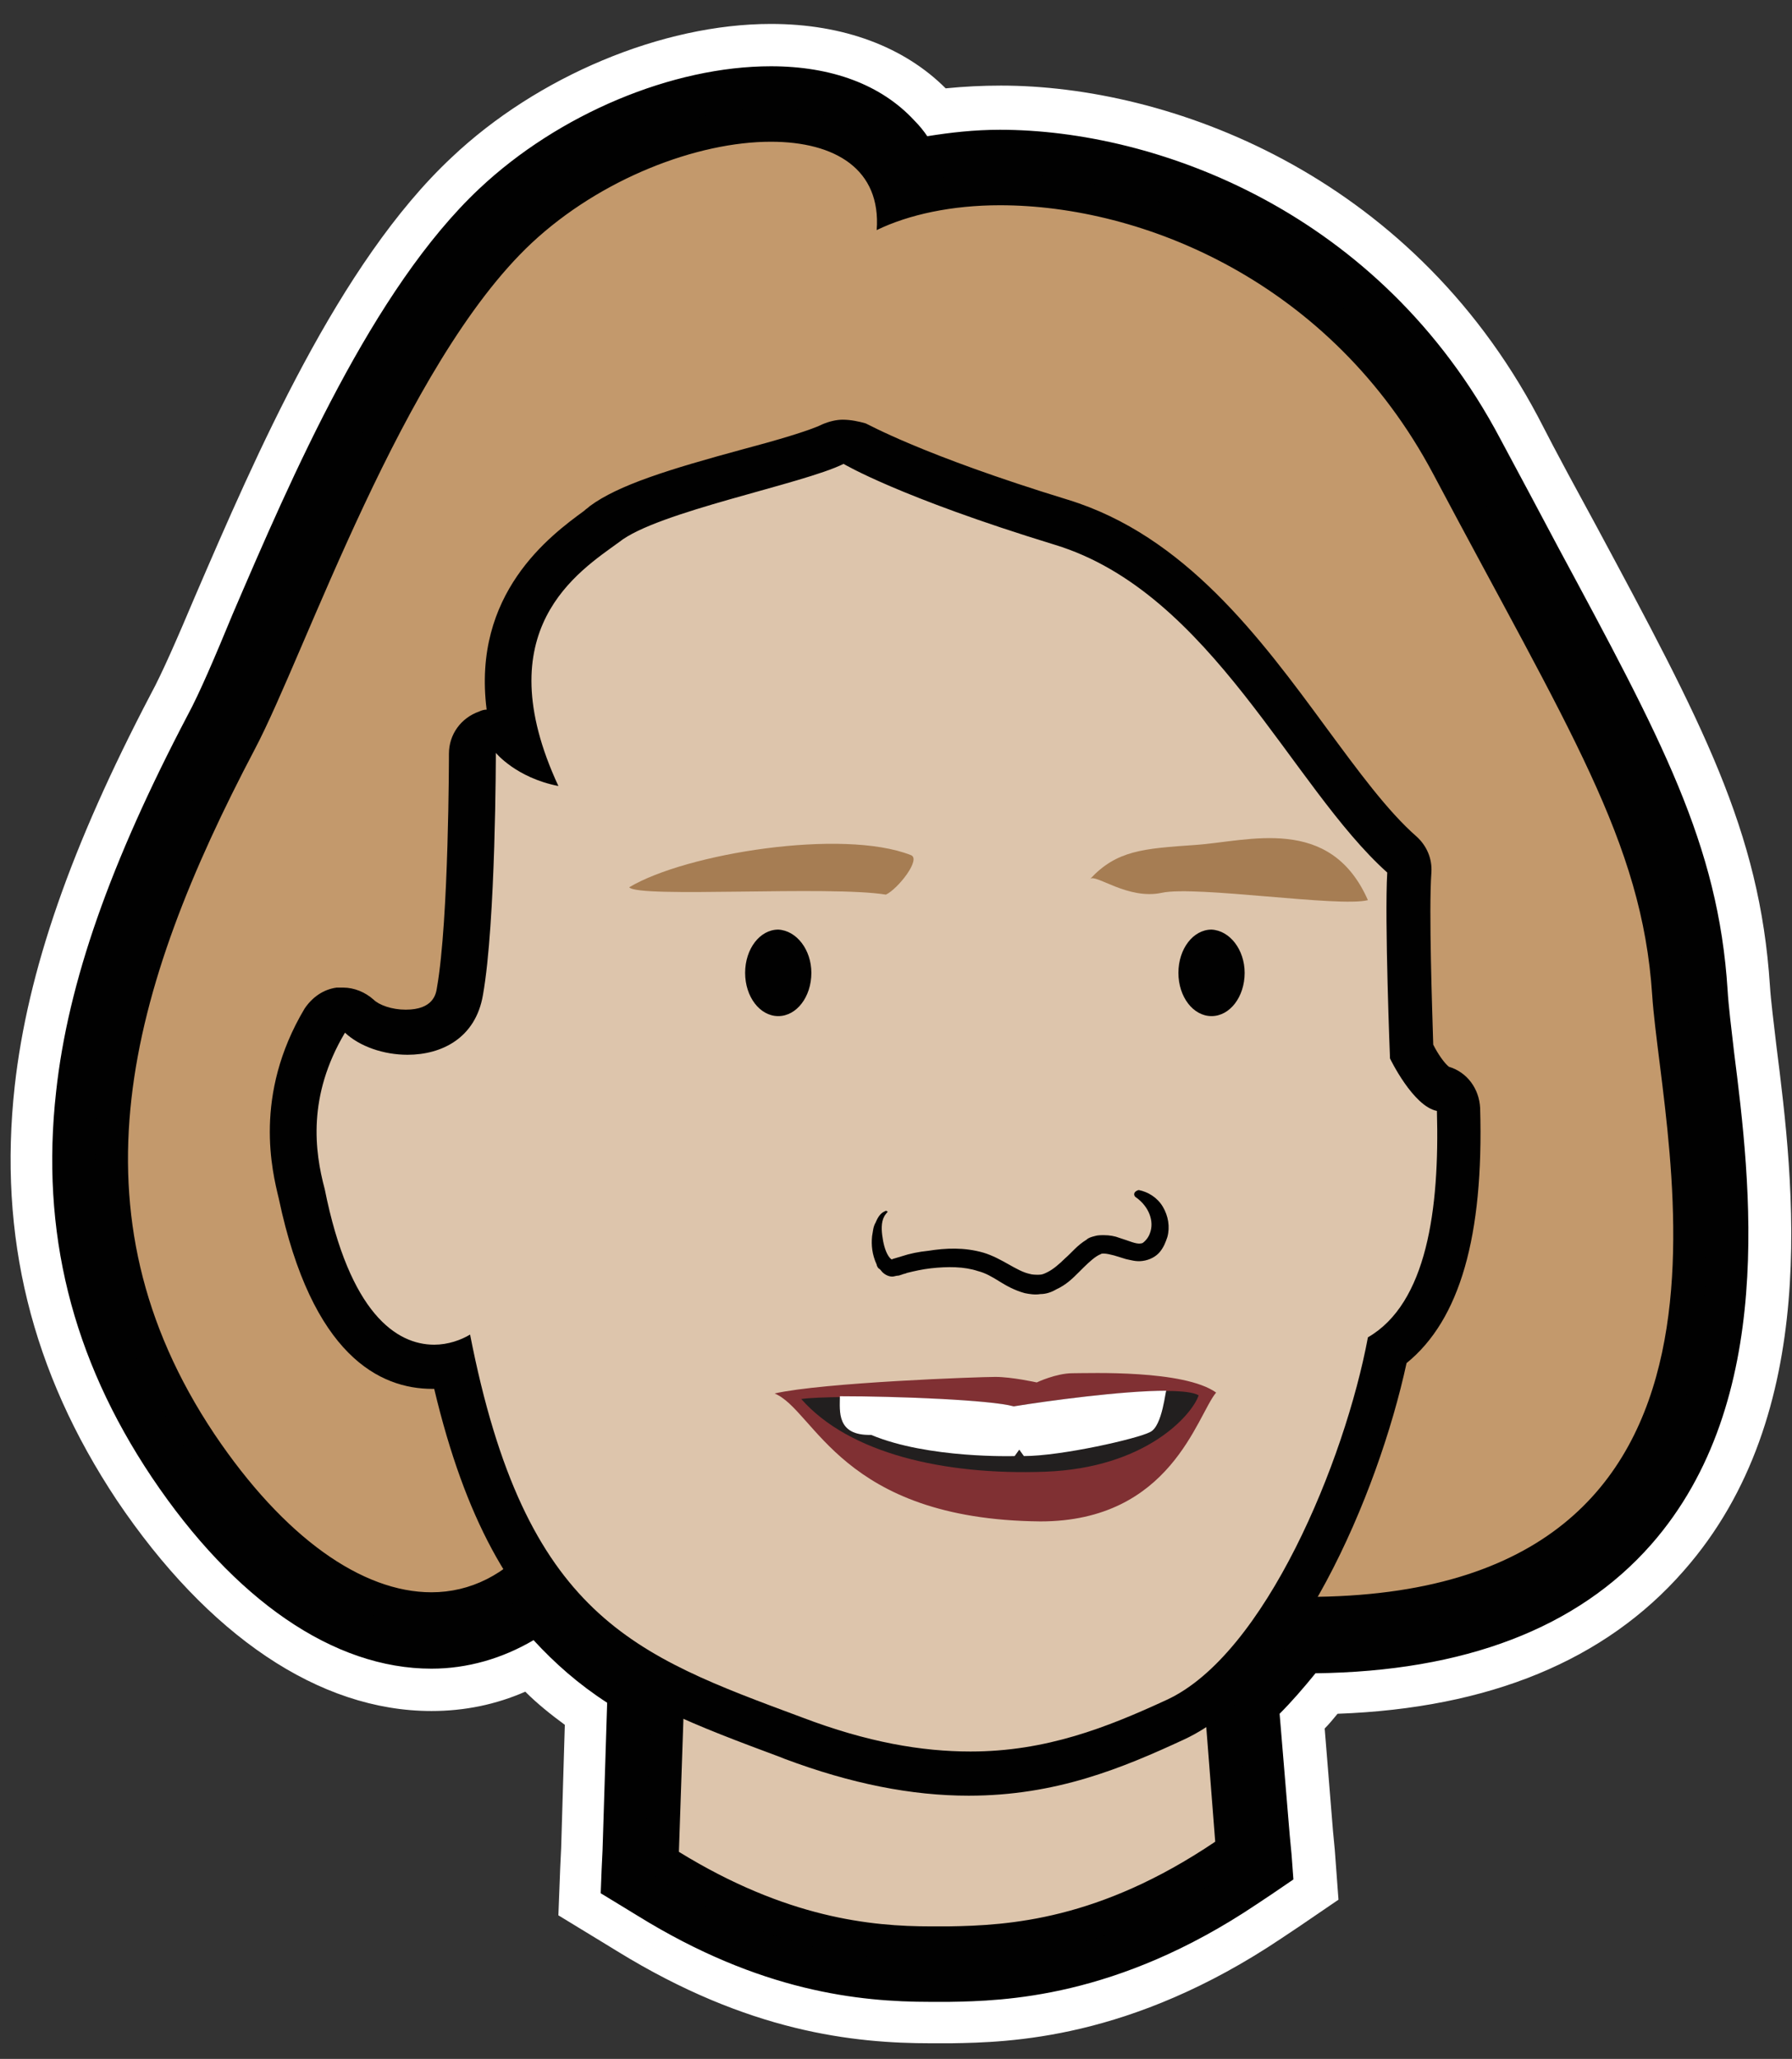
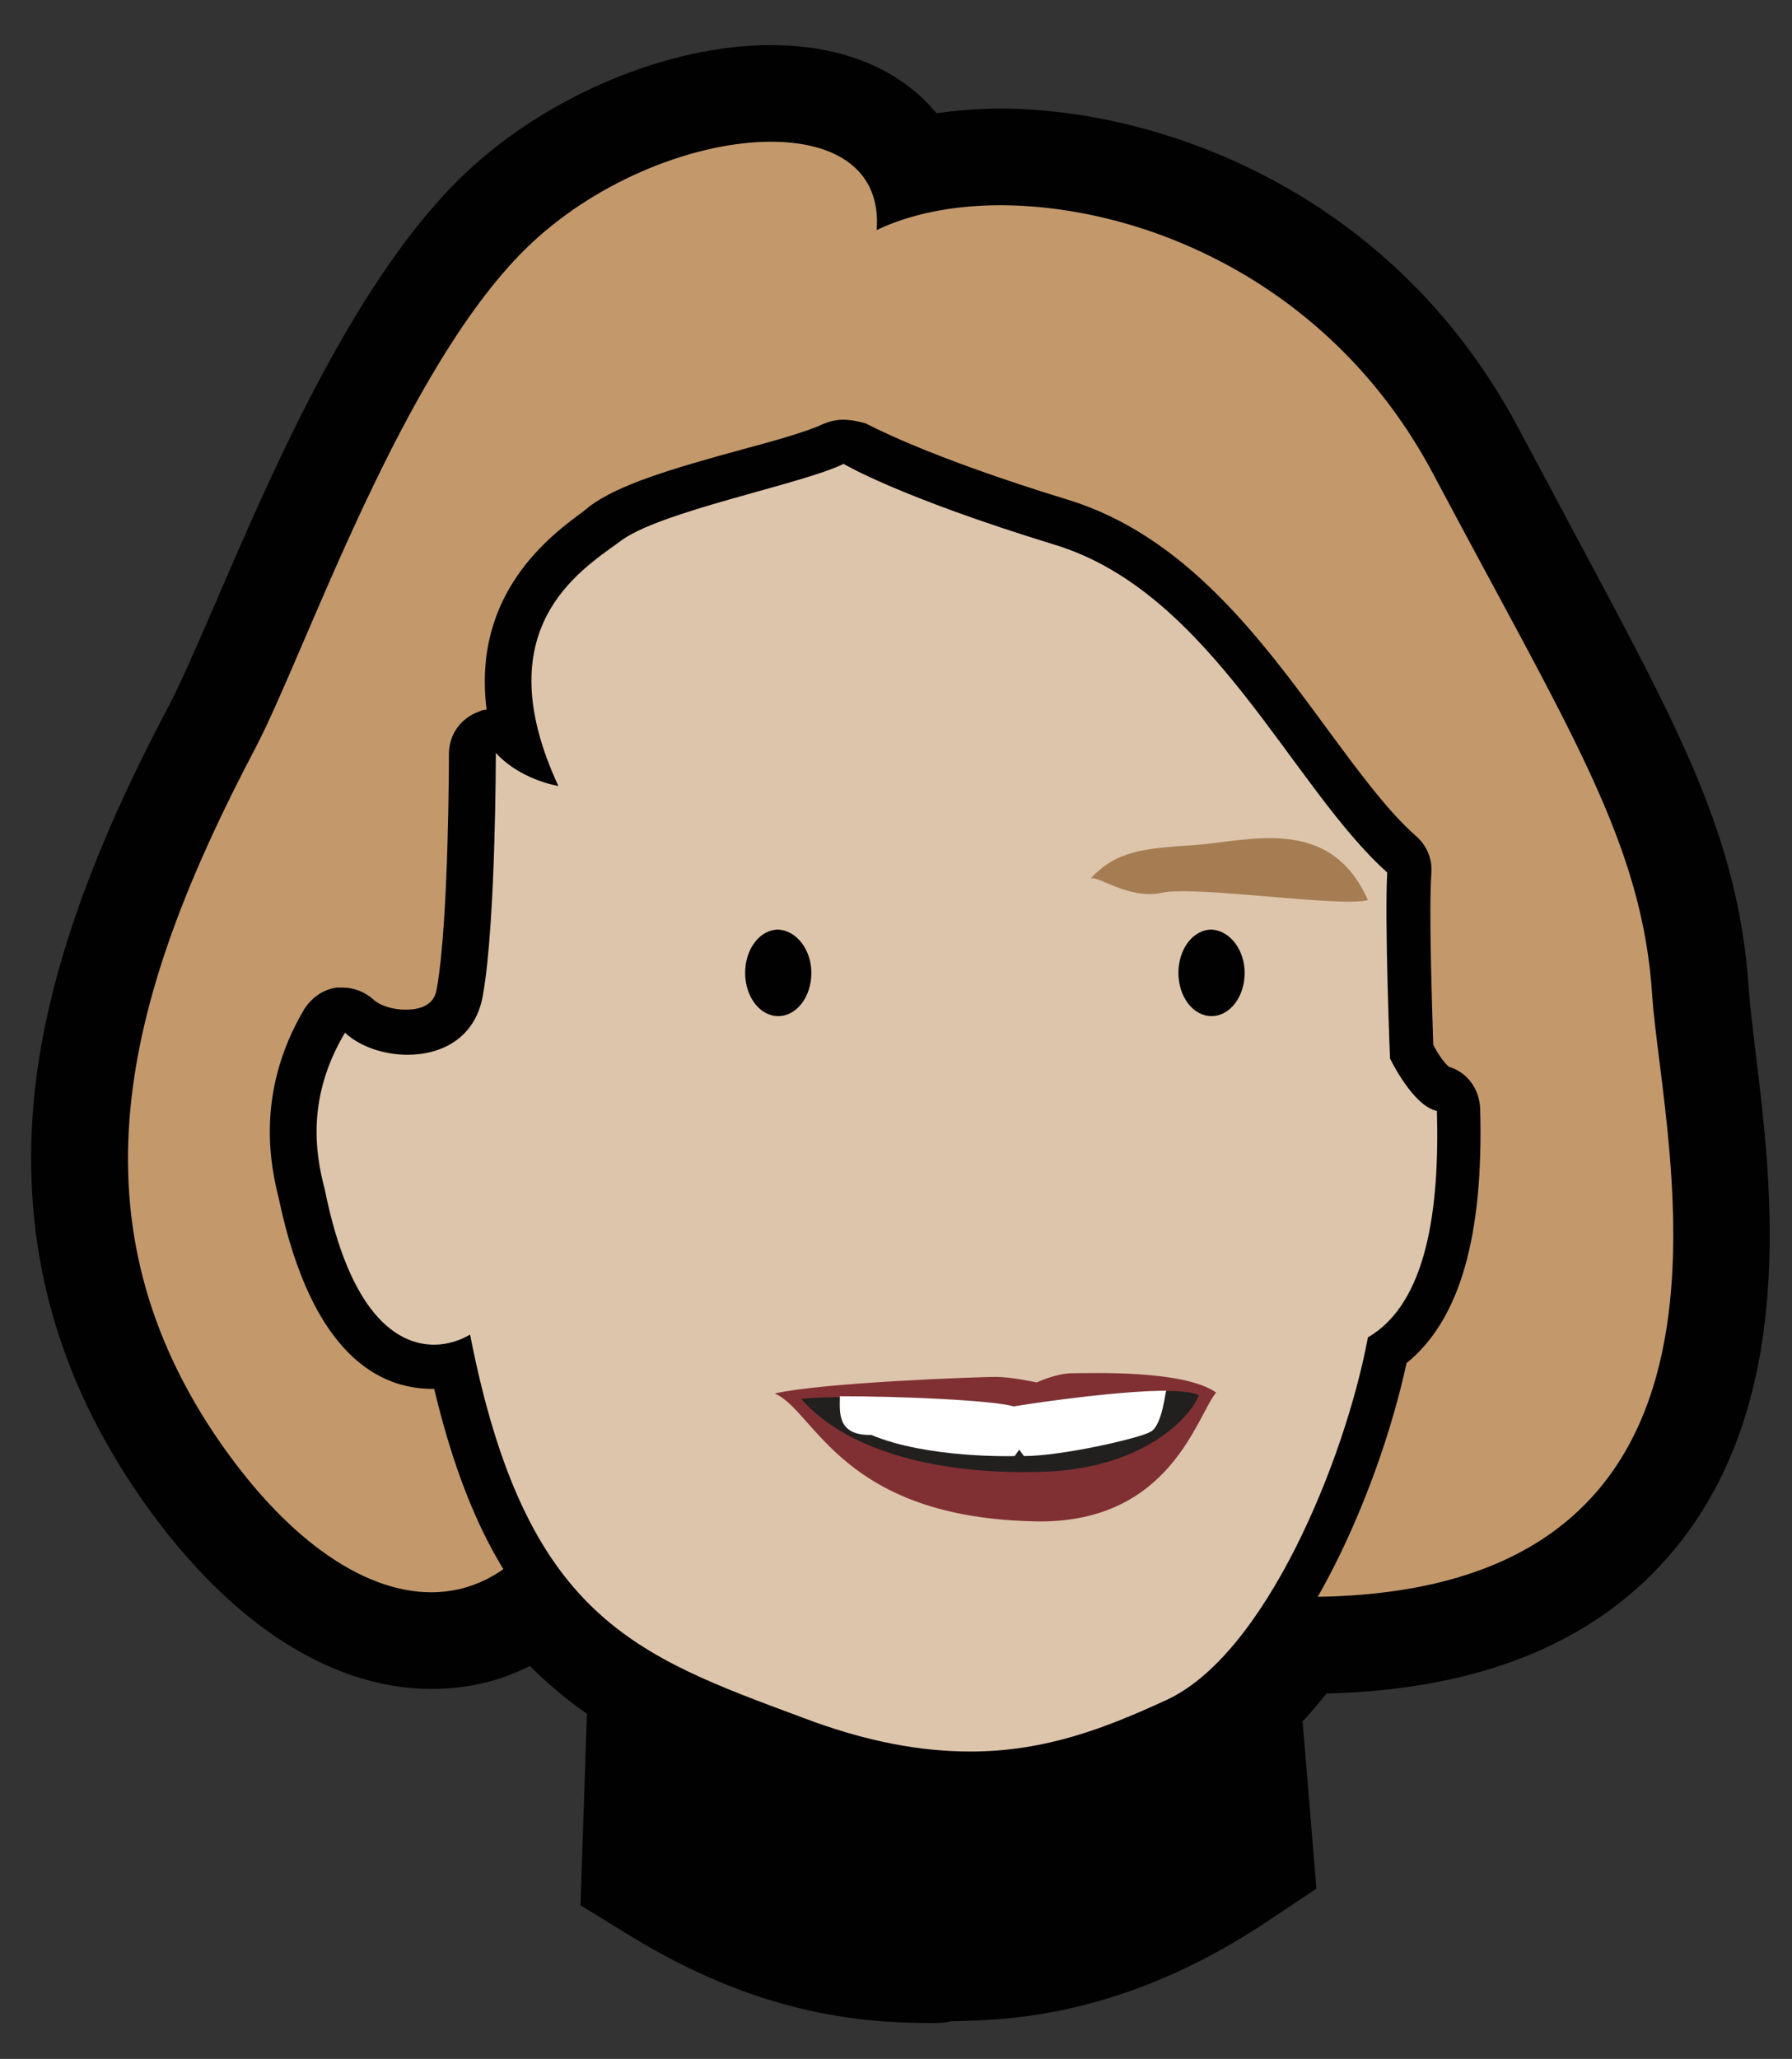
<svg xmlns="http://www.w3.org/2000/svg" id="Layer_1" x="0px" y="0px" viewBox="0 0 194.8 223.7" style="enable-background:new 0 0 194.8 223.7;" xml:space="preserve">
  <rect x="0" y="0" width="194.8" height="223.7" fill="#333333" stroke="none" />
  <style type="text/css"> .st0{fill:#010101;} .st1{fill:#FFFFFF;} .st2{fill:#DDC5AC;} .st3{fill:#C3996C;} .st4{fill:#A67D53;} .st5{fill:#803033;} .st6{fill:#221F1F;} .st7{fill:none;} </style>
  <g>
    <g>
      <path class="st0" d="M101.2,219.8c-8.1,0-19.1-1.1-32.9-9.6l-5.2-3.2l0.7-20.8c-2.3-1.6-4.3-3.3-6.2-5.2 c-3.3,1.7-6.9,2.5-10.7,2.5c-11.4,0-22.9-7.8-32.3-21.8c-9-13.4-12.5-27.7-10.8-43.4c1.4-12.2,6-25.5,14.6-41.7 c1.2-2.3,2.9-6.2,4.9-10.8c6.5-15.1,15.4-35.7,27.3-47c8.9-8.4,22-13.9,33.2-13.9c7.3,0,13.3,2.3,17.3,6.6 c0.2,0.3,0.5,0.5,0.7,0.8c2.2-0.3,4.5-0.5,6.9-0.5c17.5,0,42.8,9.1,56.4,34.8c2.3,4.3,4.4,8.2,6.3,11.8 c11.3,21.1,17.6,32.7,18.7,49c0.1,1.7,0.4,4,0.7,6.6c1.8,14.6,4.9,38.9-9.6,55.3c-8.3,9.4-20.7,14.3-37,14.7 c-0.9,1.1-1.7,2.1-2.6,3l1.5,18.2l-5.1,3.4c-15.8,10.6-28.5,10.9-34.6,11C102.6,219.8,101.9,219.8,101.2,219.8z" />
-       <path class="st1" d="M83.8,7.2c6.6,0,12,2,15.6,5.9c0.5,0.5,1,1.1,1.4,1.7c2.5-0.4,5.1-0.7,7.9-0.7c16.9,0,41.3,8.8,54.4,33.6 c2.3,4.3,4.4,8.2,6.3,11.8c11.2,20.8,17.4,32.2,18.4,48.1c0.1,1.7,0.4,4.1,0.7,6.7c1.8,14.2,4.7,37.9-9,53.5 c-8,9.1-20.3,13.8-36.5,14c-1.3,1.6-2.6,3.1-3.9,4.4l1.1,13.2l0.2,2.1l0.2,2.7l-2.2,1.5l-1.8,1.2c-15.2,10.2-27.5,10.5-33.4,10.6 c-0.7,0-1.4,0-2.1,0c-7.7,0-18.4-1.1-31.7-9.3l-1.8-1.1l-2.3-1.4l0.1-2.6l0.1-2.1l0.5-16c-3.1-2-5.7-4.3-8-6.8 c-3.4,2-7.2,3.1-11.1,3.1c-10.6,0-21.4-7.4-30.4-20.8c-8.7-13-12.1-26.7-10.4-41.9c1.3-11.9,5.9-24.9,14.3-40.9 c1.3-2.4,3-6.4,4.9-11c6.4-14.9,15.2-35.3,26.8-46.2C60.7,12.4,73.1,7.2,83.8,7.2L83.8,7.2L83.8,7.2 M83.8,2.6L83.8,2.6L83.8,2.6 C72,2.6,58.4,8.3,49.1,17.1C36.8,28.6,27.8,49.5,21.2,64.8c-1.9,4.5-3.6,8.4-4.8,10.6C7.7,92,3,105.5,1.6,118 c-1.8,16.3,1.8,31,11.1,45c9.9,14.7,22,22.9,34.2,22.9c3.6,0,7-0.7,10.2-2.1c1.3,1.3,2.8,2.5,4.3,3.6L61,200.8l-0.1,2.1l-0.1,2.6 l-0.1,2.6l2.3,1.4l2.3,1.4l1.8,1.1c14.3,8.8,25.7,10,34.1,10c0.8,0,1.5,0,2.2,0c6.3-0.1,19.5-0.4,35.9-11.4l1.8-1.2l2.2-1.5 l2.2-1.5l-0.2-2.7l-0.2-2.7l-0.2-2.1l-0.9-11.1c0.5-0.5,0.9-1,1.4-1.6c16.5-0.6,29.1-5.8,37.6-15.5c15.1-17.1,12-42.1,10.1-57.1 c-0.3-2.6-0.6-4.9-0.7-6.5c-1.1-16.9-7.4-28.6-18.9-50c-1.9-3.5-4.1-7.5-6.3-11.8c-14.1-26.6-40.3-36-58.4-36c-2,0-4,0.1-6,0.3 C98.3,5.1,91.7,2.6,83.8,2.6L83.8,2.6z" />
    </g>
    <g>
      <g>
        <g>
-           <path class="st2" d="M101.2,211.1c-6.9,0-16.4-0.9-28.3-8.3c-0.5-0.3-0.9-0.9-0.9-1.6l0.8-23.6c0-0.5,0.2-0.9,0.6-1.3 c0.3-0.3,0.8-0.5,1.2-0.5c0,0,55.9,1.9,55.9,1.9c0.9,0,1.7,0.7,1.7,1.7l1.6,20.5c0.1,0.6-0.2,1.3-0.8,1.6 c-12,8.1-21.5,9.3-29.9,9.5C102.5,211.1,101.9,211.1,101.2,211.1z" />
          <path class="st0" d="M74.6,177.7l55.9,1.9l1.6,20.5c-12.6,8.5-22.4,9.1-29,9.2c-0.6,0-1.3,0-1.9,0c-6.5,0-15.7-0.9-27.4-8.1 L74.6,177.7 M74.6,174.1c-0.9,0-1.8,0.3-2.5,1c-0.7,0.7-1.1,1.6-1.1,2.5l-0.8,23.6c0,1.3,0.6,2.5,1.7,3.2 c12.3,7.6,22.1,8.6,29.3,8.6c0.7,0,1.4,0,2,0c5.5-0.1,16.8-0.3,30.9-9.8c1.1-0.7,1.7-2,1.6-3.3l-1.6-20.5 c-0.1-1.8-1.6-3.3-3.5-3.3l-55.9-1.9C74.6,174.1,74.6,174.1,74.6,174.1L74.6,174.1z" />
        </g>
        <g>
          <path class="st3" d="M142,175.4c-0.9,0-1.7,0-2.6,0c-0.7,0-1.3-0.4-1.6-1c-0.3-0.6-0.2-1.3,0.1-1.8c4.1-5.9,9-20.5,9.5-26.8 c0.1-0.6,0.4-1.2,1-1.5c2.9-1.4,7.8-7.7,8.2-22.9c-3.7-4.4-7.5-11.9-6.6-29.5c-2.2-2.1-5-5-8.2-8.2 c-9.7-9.9-22.9-23.5-30.3-26.4c-7.9-3.1-17-5-24.2-5c-5,0-9.3,0.8-12.7,2.5c-4.1,2-17.1,10.1-10.8,30.4c0.2,0.5,0.1,1.1-0.3,1.6 c-0.3,0.5-0.9,0.7-1.4,0.7c-2.4,0-4.3-1.1-5.8-2.3c-3.4,19.8-2.1,52.6,3.4,81.7c0.1,0.5,0,1.1-0.4,1.5 c-3.4,4.2-7.8,6.3-12.6,6.3c-8.3,0-17.4-6.6-25.1-18c-17.7-26.3-8.4-52.2,4.3-76.3c1.4-2.6,3.1-6.7,5.2-11.4 c6.2-14.4,14.7-34,25.3-44.1c7.3-6.9,18.2-11.5,27.2-11.5c4.8,0,8.6,1.3,10.9,3.8c1.3,1.4,2,3,2.3,5c3.4-1.2,7.3-1.8,11.7-1.8 c15.1,0,36.9,7.9,48.7,30.2c2.3,4.3,4.4,8.3,6.4,11.9c10.8,20,16.7,31,17.6,45.5c0.1,1.9,0.4,4.3,0.8,7.1 c1.7,13.9,4.4,35-7.5,48.4C167.8,171.5,156.8,175.4,142,175.4C142,175.4,142,175.4,142,175.4z" />
          <g>
            <path class="st0" d="M83.8,15.4c7,0,12,3,11.5,9.6c3.5-1.7,8.2-2.7,13.4-2.7c15.5,0,36,8.3,47.1,29.2 c14.8,27.9,22.7,39.9,23.8,56.6c1.1,16.4,14.3,65.4-37.6,65.4c-0.8,0-1.7,0-2.6,0c4.4-6.3,9.3-21.3,9.9-27.6 c4.1-1.9,9-9.6,9.3-25.2c-3.8-4.4-7.7-11.8-6.6-29.6c-9-8.5-29.3-31.5-39.7-35.6c-6.7-2.6-16.1-5.1-24.9-5.1 c-4.9,0-9.5,0.8-13.4,2.6C66,57,56.5,67.2,62.2,85.8c-4.1,0-6.8-4.4-6.8-4.4c-4.1,18.9-3.3,53.9,2.7,85.9 c-3.1,3.8-7,5.7-11.2,5.7c-7.5,0-16-5.9-23.6-17.2c-16.1-24.1-9.4-48.2,4.4-74.4c5.5-10.4,16.1-41.9,30.1-55 C65.3,19.4,75.8,15.4,83.8,15.4 M83.8,11.8c-9.6,0-20.7,4.7-28.4,12C44.5,34,35.9,53.9,29.7,68.4c-2,4.7-3.8,8.7-5.1,11.3 c-8.2,15.5-12.5,28-13.8,39.3c-1.6,14.1,1.6,26.8,9.6,38.8c8.1,12.1,17.6,18.8,26.6,18.8c5.4,0,10.2-2.4,14-7 c0.7-0.8,1-1.9,0.8-3c-5.2-27.6-6.6-58.5-3.8-78.3c1.3,0.6,2.7,1.1,4.4,1.1c1.1,0,2.2-0.5,2.9-1.5c0.7-0.9,0.9-2.1,0.5-3.2 c-1.5-4.8-5.1-21,9.9-28.3c3.1-1.5,7.1-2.3,11.9-2.3c7,0,15.8,1.8,23.5,4.9c7,2.8,20.7,16.7,29.7,26c2.9,3,5.5,5.6,7.6,7.7 c-0.6,13.5,1.4,22.7,6.6,29.3c-0.5,13.9-4.9,19.6-7.2,20.7c-1.2,0.5-2,1.7-2.1,3c-0.5,6-5.4,20.4-9.2,25.9 c-0.8,1.1-0.9,2.5-0.3,3.7c0.6,1.2,1.8,1.9,3.1,2c0.9,0,1.8,0,2.7,0c15.4,0,26.8-4.2,34.1-12.4c12.4-14,9.6-36.4,7.9-49.8 c-0.3-2.8-0.6-5.1-0.8-7c-1-14.9-7-26-17.9-46.2c-2-3.7-4.1-7.6-6.4-11.9c-12.2-23-34.7-31.1-50.3-31.1 c-3.8,0-7.3,0.4-10.4,1.3c-0.5-1.5-1.3-2.8-2.3-3.9C93.4,13.3,89.1,11.8,83.8,11.8L83.8,11.8z" />
          </g>
        </g>
        <g>
          <path class="st2" d="M105.3,192.8c-6,0-12.2-1.3-19.2-3.9l-0.5-0.2c-17.4-6.5-30.1-11.2-36.5-40.4c-0.6,0.1-1.4,0.2-2.1,0.2l0,0 c-4.8,0-11.1-3.3-14.3-18.8c-0.7-2.6-2.7-10.2,2.5-18.8c0.4-0.6,1-1.1,1.7-1.2c0.1,0,0.2,0,0.3,0c0.6,0,1.2,0.2,1.7,0.7 c1.1,1.1,3.2,1.7,5.2,1.7c1.9,0,5.2-0.6,5.8-4.5c1.3-7.6,1.3-25.7,1.3-25.9c0-1,0.7-2,1.6-2.3c0.3-0.1,0.5-0.1,0.8-0.1 c0.7,0,1.4,0.3,1.9,0.9c0,0,0.2,0.3,0.6,0.6c-4.1-14.1,4.7-20.6,8.8-23.5l0.7-0.5c3-2.2,9.6-4.1,15.9-5.8c3.7-1,7.5-2.1,9.1-2.9 c0.3-0.2,0.7-0.3,1.1-0.3c0.4,0,0.9,0.1,1.2,0.3c0.1,0,6.1,3.5,22.5,8.5c11.9,3.7,19.9,14.4,26.9,23.9 c3.5,4.7,6.8,9.2,10.1,12.2c0.5,0.5,0.8,1.2,0.8,1.9c-0.2,4.5,0.2,16.8,0.3,19.5c1,1.9,2.5,3.8,3.2,4c1.1,0.2,1.9,1.2,1.9,2.3 c0.4,13.6-2.1,22.2-7.8,26.2c-2.8,13.8-11.5,34.8-23.1,40.1C121.3,189.9,114.3,192.8,105.3,192.8z" />
          <g>
            <path class="st0" d="M91.7,50.4c0,0,6,3.6,23,8.8c17,5.2,25.7,26.3,36.1,35.6c-0.3,5.2,0.3,20.2,0.3,20.2s2.5,5.2,5.1,5.7 c0.3,10.7-1.1,20.9-7.5,24.6c-2.5,13.4-11.2,34.5-21.9,39.4c-6.5,3-13.1,5.6-21.3,5.6c-5.3,0-11.2-1-18.3-3.7 c-18.3-6.8-30.1-10.9-36.1-41.6c-1,0.6-2.4,1.1-3.9,1.1c-4.1,0-9.2-3.4-11.9-16.9c-1.1-4.1-1.9-10.1,2.2-17 c1.6,1.5,4.2,2.4,6.8,2.4c3.7,0,7.4-1.8,8.2-6.5c1.4-7.9,1.4-26.3,1.4-26.3s2.2,2.7,6.8,3.6c-7.9-17,2.2-23.3,6.6-26.5 C71.4,55.6,87.3,52.6,91.7,50.4 M91.6,45.6c-0.7,0-1.5,0.2-2.2,0.5c-1.4,0.7-5.2,1.8-8.6,2.7C72.7,51,67.2,52.7,64.1,55 c-0.2,0.2-0.4,0.3-0.6,0.5c-3.7,2.7-12.2,9-10.6,21.6c-0.3,0-0.6,0.1-0.8,0.2c-2,0.7-3.3,2.5-3.3,4.6c0,0.2,0,18-1.3,25.4 c-0.1,0.7-0.4,2.4-3.4,2.4c-1.5,0-2.9-0.5-3.5-1.1c-0.9-0.8-2.1-1.3-3.3-1.3c-0.2,0-0.5,0-0.7,0c-1.5,0.2-2.7,1.1-3.5,2.3 c-5.6,9.4-3.5,17.7-2.8,20.6c3.6,17.1,11,20.7,16.7,20.7c0.1,0,0.2,0,0.2,0c6.8,28.6,19.9,33.4,37.6,40l0.5,0.2 c7.2,2.7,13.8,4,20,4c9.5,0,16.7-3,23.4-6.1c12.1-5.6,21.1-26.6,24.2-40.9c5.8-4.7,8.4-13.8,8-27.7c-0.1-2.1-1.4-3.9-3.4-4.5 c-0.5-0.4-1.2-1.4-1.7-2.4c-0.1-3.5-0.5-14.6-0.2-18.7c0.1-1.5-0.5-2.9-1.6-3.9c-3.2-2.8-6.4-7.2-9.8-11.8 c-7.2-9.8-15.4-20.9-28.1-24.8c-16-4.9-21.9-8.3-22-8.3C93.4,45.8,92.5,45.6,91.6,45.6L91.6,45.6z" />
          </g>
        </g>
        <path class="st0" d="M88.2,105.7c0,2.6-1.6,4.7-3.6,4.7s-3.6-2.1-3.6-4.7c0-2.6,1.6-4.7,3.6-4.7 C86.6,101.1,88.2,103.2,88.2,105.7z" />
        <path class="st0" d="M135.3,105.7c0,2.6-1.6,4.7-3.6,4.7c-2,0-3.6-2.1-3.6-4.7c0-2.6,1.6-4.7,3.6-4.7 C133.7,101.1,135.3,103.2,135.3,105.7z" />
        <g>
-           <path class="st4" d="M68.4,96.4c6.2-3.7,23.2-6.4,30.6-3.5c1.2,0.4-1.4,3.7-2.7,4.3C90.2,96.2,69.3,97.6,68.4,96.4z" />
-         </g>
+           </g>
        <g>
          <path class="st4" d="M118.5,95.5c2.9-3.1,5.7-3.3,11.5-3.7c5.7-0.4,14.6-3.3,18.7,6c-3.1,0.8-18.7-1.6-22.4-0.8 C122.6,97.8,119.1,94.9,118.5,95.5z" />
        </g>
        <g>
-           <path class="st0" d="M96.3,131.9c-0.5,0.6-0.5,1.5-0.4,2.3c0.1,0.8,0.3,1.7,0.7,2.3c0.2,0.3,0.4,0.4,0.4,0.3l1-0.3 c0.9-0.3,1.9-0.5,2.9-0.6c1.9-0.3,3.9-0.4,6,0.2c2,0.6,3.6,2,5,2.3c0.3,0.1,0.7,0.1,1,0.1c0.4,0,0.6-0.1,1-0.3 c0.6-0.3,1.3-0.9,1.9-1.5c0.7-0.6,1.3-1.4,2.3-2c0.2-0.2,0.5-0.3,0.9-0.4c0.3-0.1,0.7-0.1,1-0.1c0.6,0,1.2,0.1,1.7,0.3 c1,0.3,1.8,0.7,2.3,0.6c0.2,0,0.3-0.1,0.5-0.3c0.2-0.2,0.4-0.5,0.5-0.8c0.5-1.3-0.1-2.9-1.5-3.9c-0.2-0.1-0.3-0.4-0.1-0.6 c0.1-0.1,0.3-0.2,0.4-0.2c1,0.2,2,0.8,2.6,1.8c0.6,1,0.8,2.2,0.5,3.3c-0.2,0.6-0.4,1.1-0.8,1.6c-0.4,0.5-1.1,0.9-1.9,1 c-0.7,0.1-1.3-0.1-1.8-0.2l-1.3-0.4c-0.4-0.1-0.8-0.2-1.1-0.2c-0.2,0-0.3,0-0.4,0.1c-0.1,0-0.2,0.1-0.4,0.2 c-0.6,0.4-1.2,1-1.9,1.7c-0.7,0.7-1.4,1.4-2.5,1.9c-0.5,0.3-1.1,0.5-1.7,0.5c-0.6,0.1-1.2,0-1.7-0.1c-1.1-0.3-2-0.8-2.8-1.3 c-0.8-0.5-1.5-0.9-2.3-1.1c-1.5-0.5-3.3-0.5-5.1-0.3c-0.9,0.1-1.8,0.3-2.6,0.5c-0.2,0.1-0.4,0.1-0.6,0.2c-0.1,0-0.2,0.1-0.4,0.1 c-0.2,0-0.4,0.1-0.6,0.1c-0.4,0-0.8-0.2-1.1-0.5c-0.1-0.1-0.2-0.3-0.4-0.4c-0.1-0.1-0.2-0.3-0.2-0.4c-0.5-1.1-0.6-2.1-0.5-3.1 c0.1-0.5,0.1-1,0.4-1.5c0.2-0.5,0.5-1,1-1.2c0.1-0.1,0.3,0,0.3,0.1C96.4,131.7,96.4,131.8,96.3,131.9L96.3,131.9z" />
-         </g>
+           </g>
        <path class="st5" d="M84.2,151.4c5.3-1.2,22.2-1.8,24-1.8s4.5,0.6,4.5,0.6s2.1-1,3.9-1s12.1-0.4,15.6,2.1 c-2.1,2.5-4.9,14-19.1,14C91.4,165.1,88.6,153.2,84.2,151.4z" />
        <path class="st6" d="M87.1,152c3.6-0.5,19.8-0.1,23.1,0.8c4.9-0.8,17.9-2.5,20.1-1.2c-0.7,2.1-5.7,7.9-16.7,8.3 S92.3,157.9,87.1,152z" />
        <path class="st1" d="M126.8,151.1c-4.8,0-12.9,1.1-16.6,1.7c-2.5-0.7-12.7-1.1-18.9-1.1c0,1.6-0.4,4.3,3.4,4.2 c6.2,2.6,15.6,2.3,15.6,2.3l0.5-0.7l0.5,0.7c4.1,0,12.4-1.9,13.7-2.6C126.4,155,126.7,150.8,126.8,151.1z" />
        <path class="st7" d="M136.3,141.4c1.6,1.3,2.8,3.2,3.1,5.2c0.3,2-0.1,4-0.7,5.8c-0.1,0.3-0.5,0.5-0.8,0.4 c-0.3-0.1-0.5-0.4-0.4-0.8c0.4-1.7,0.6-3.4,0.1-5c-0.4-1.6-1.4-2.8-2.7-3.7c-0.6-0.4-0.7-1.1-0.3-1.7c0.4-0.6,1.1-0.7,1.7-0.3 C136.2,141.4,136.2,141.4,136.3,141.4L136.3,141.4z" />
      </g>
    </g>
  </g>
</svg>